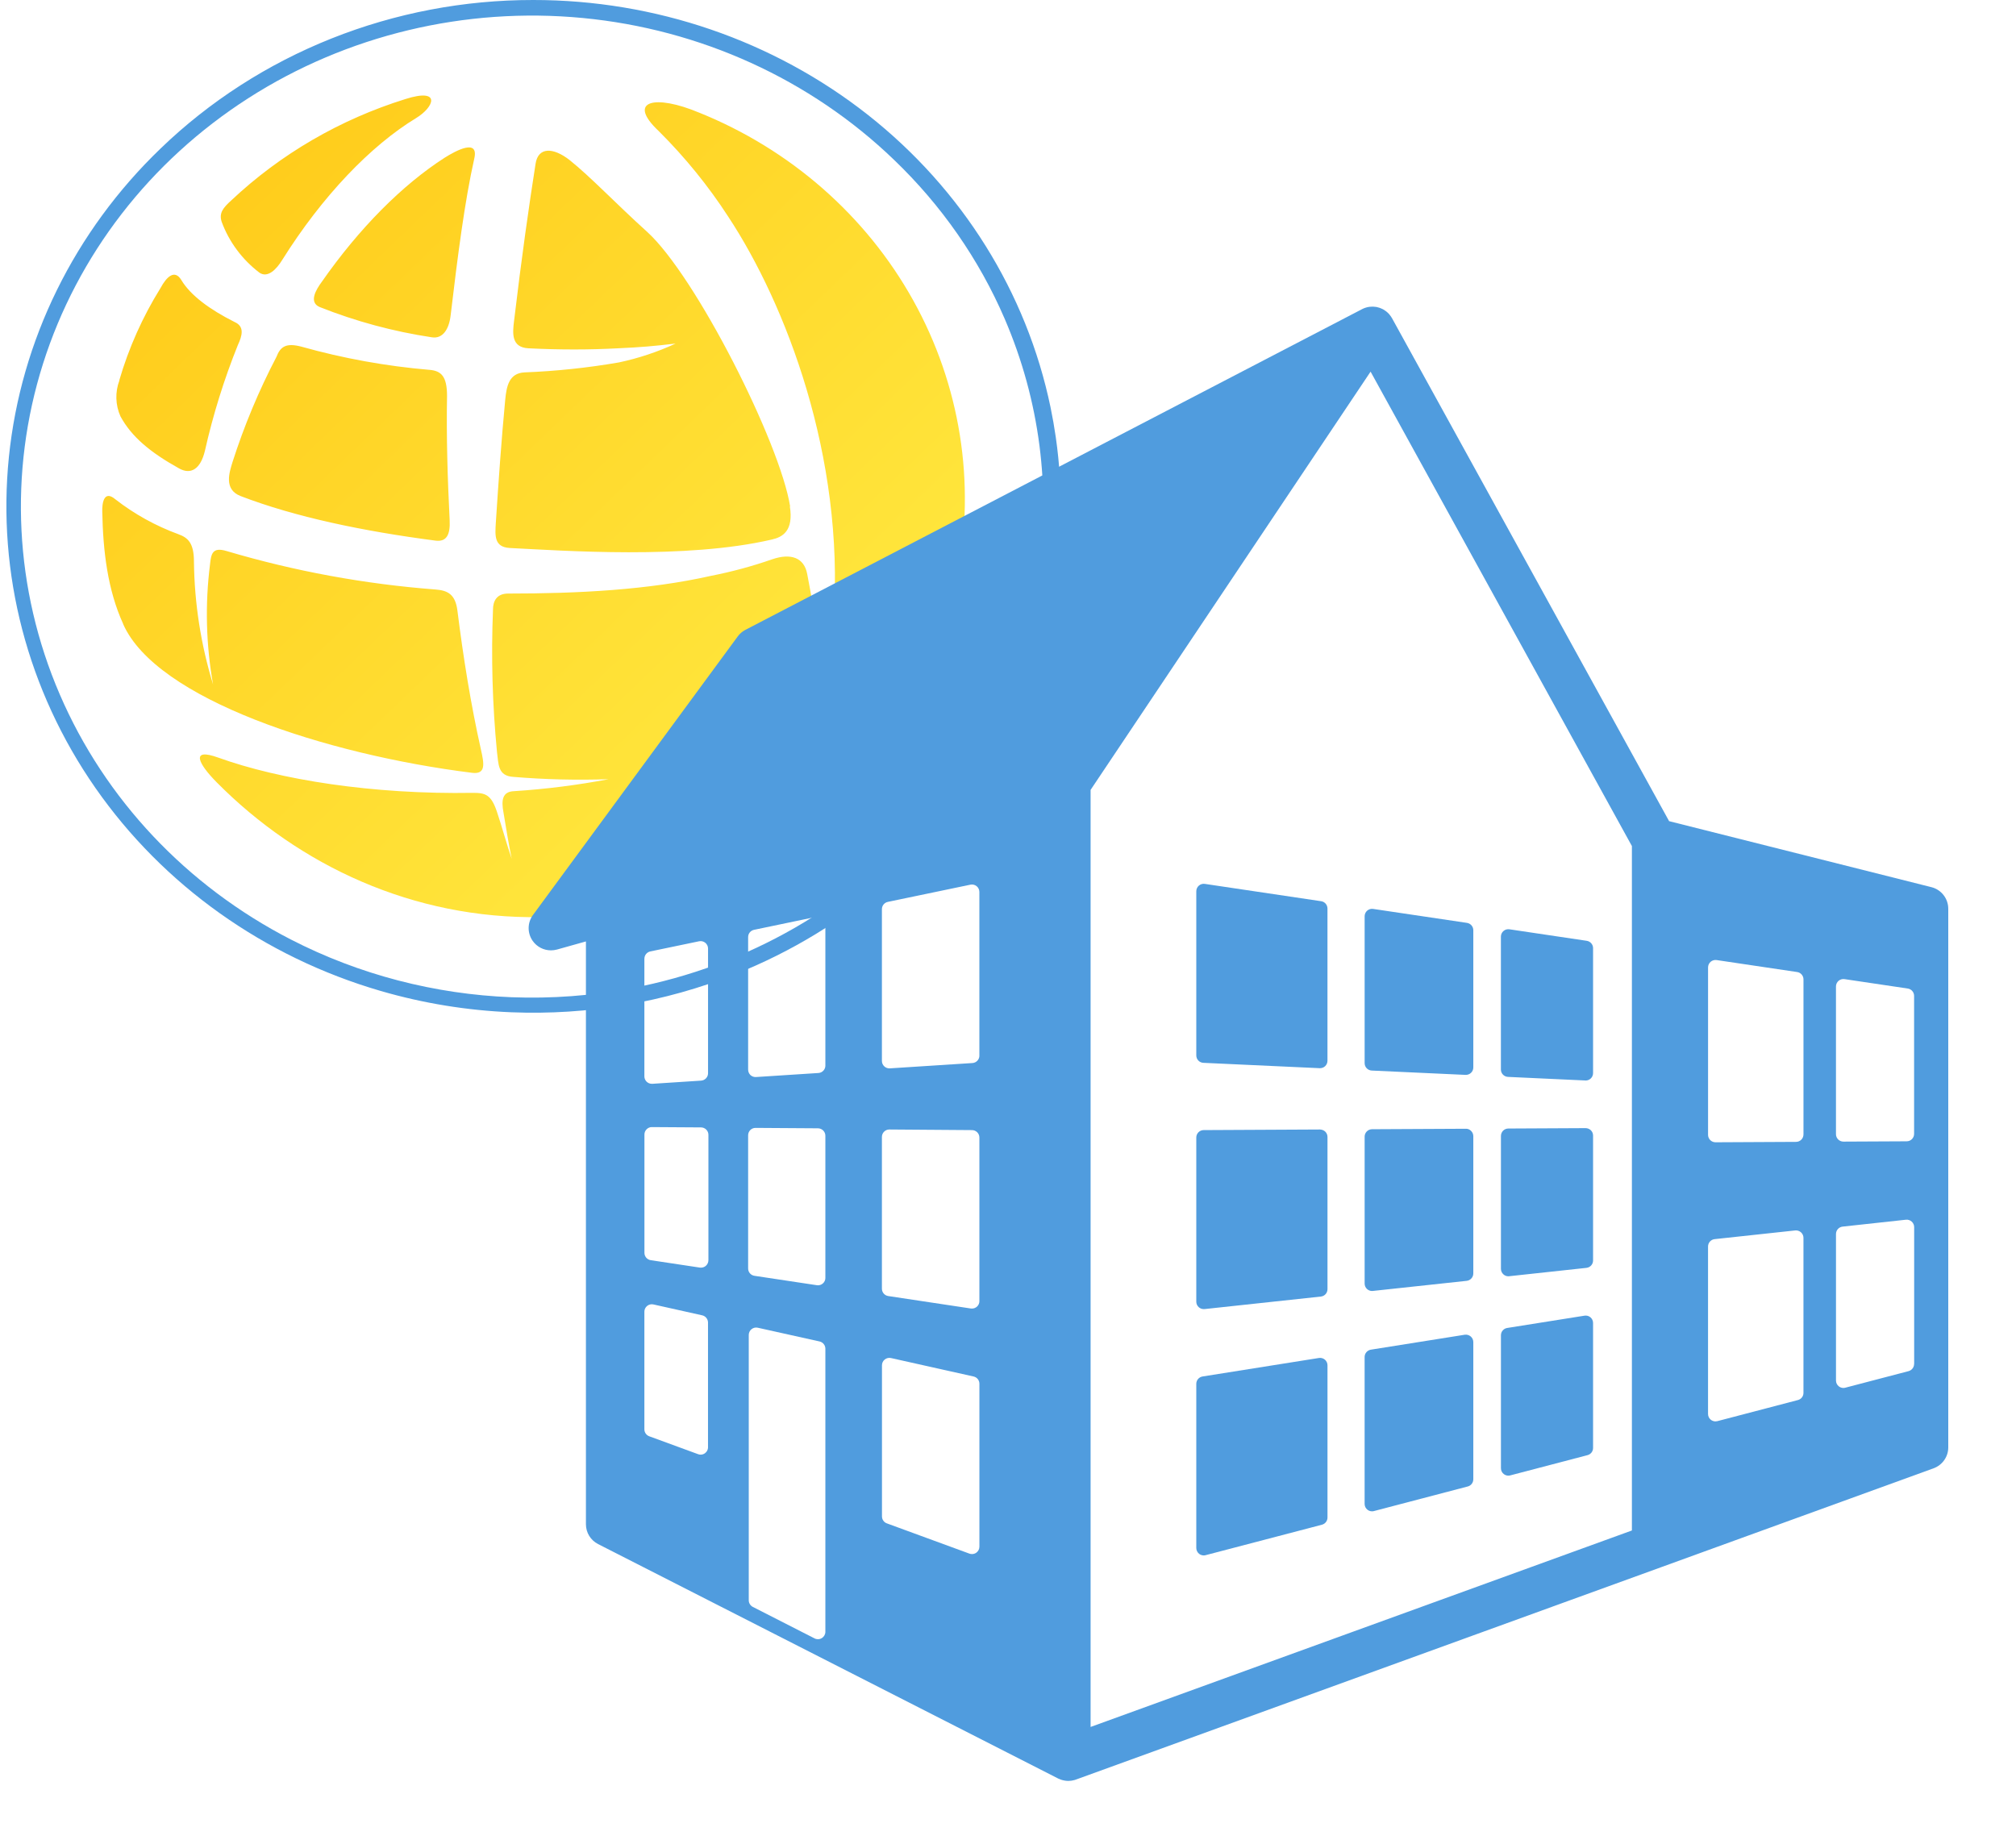
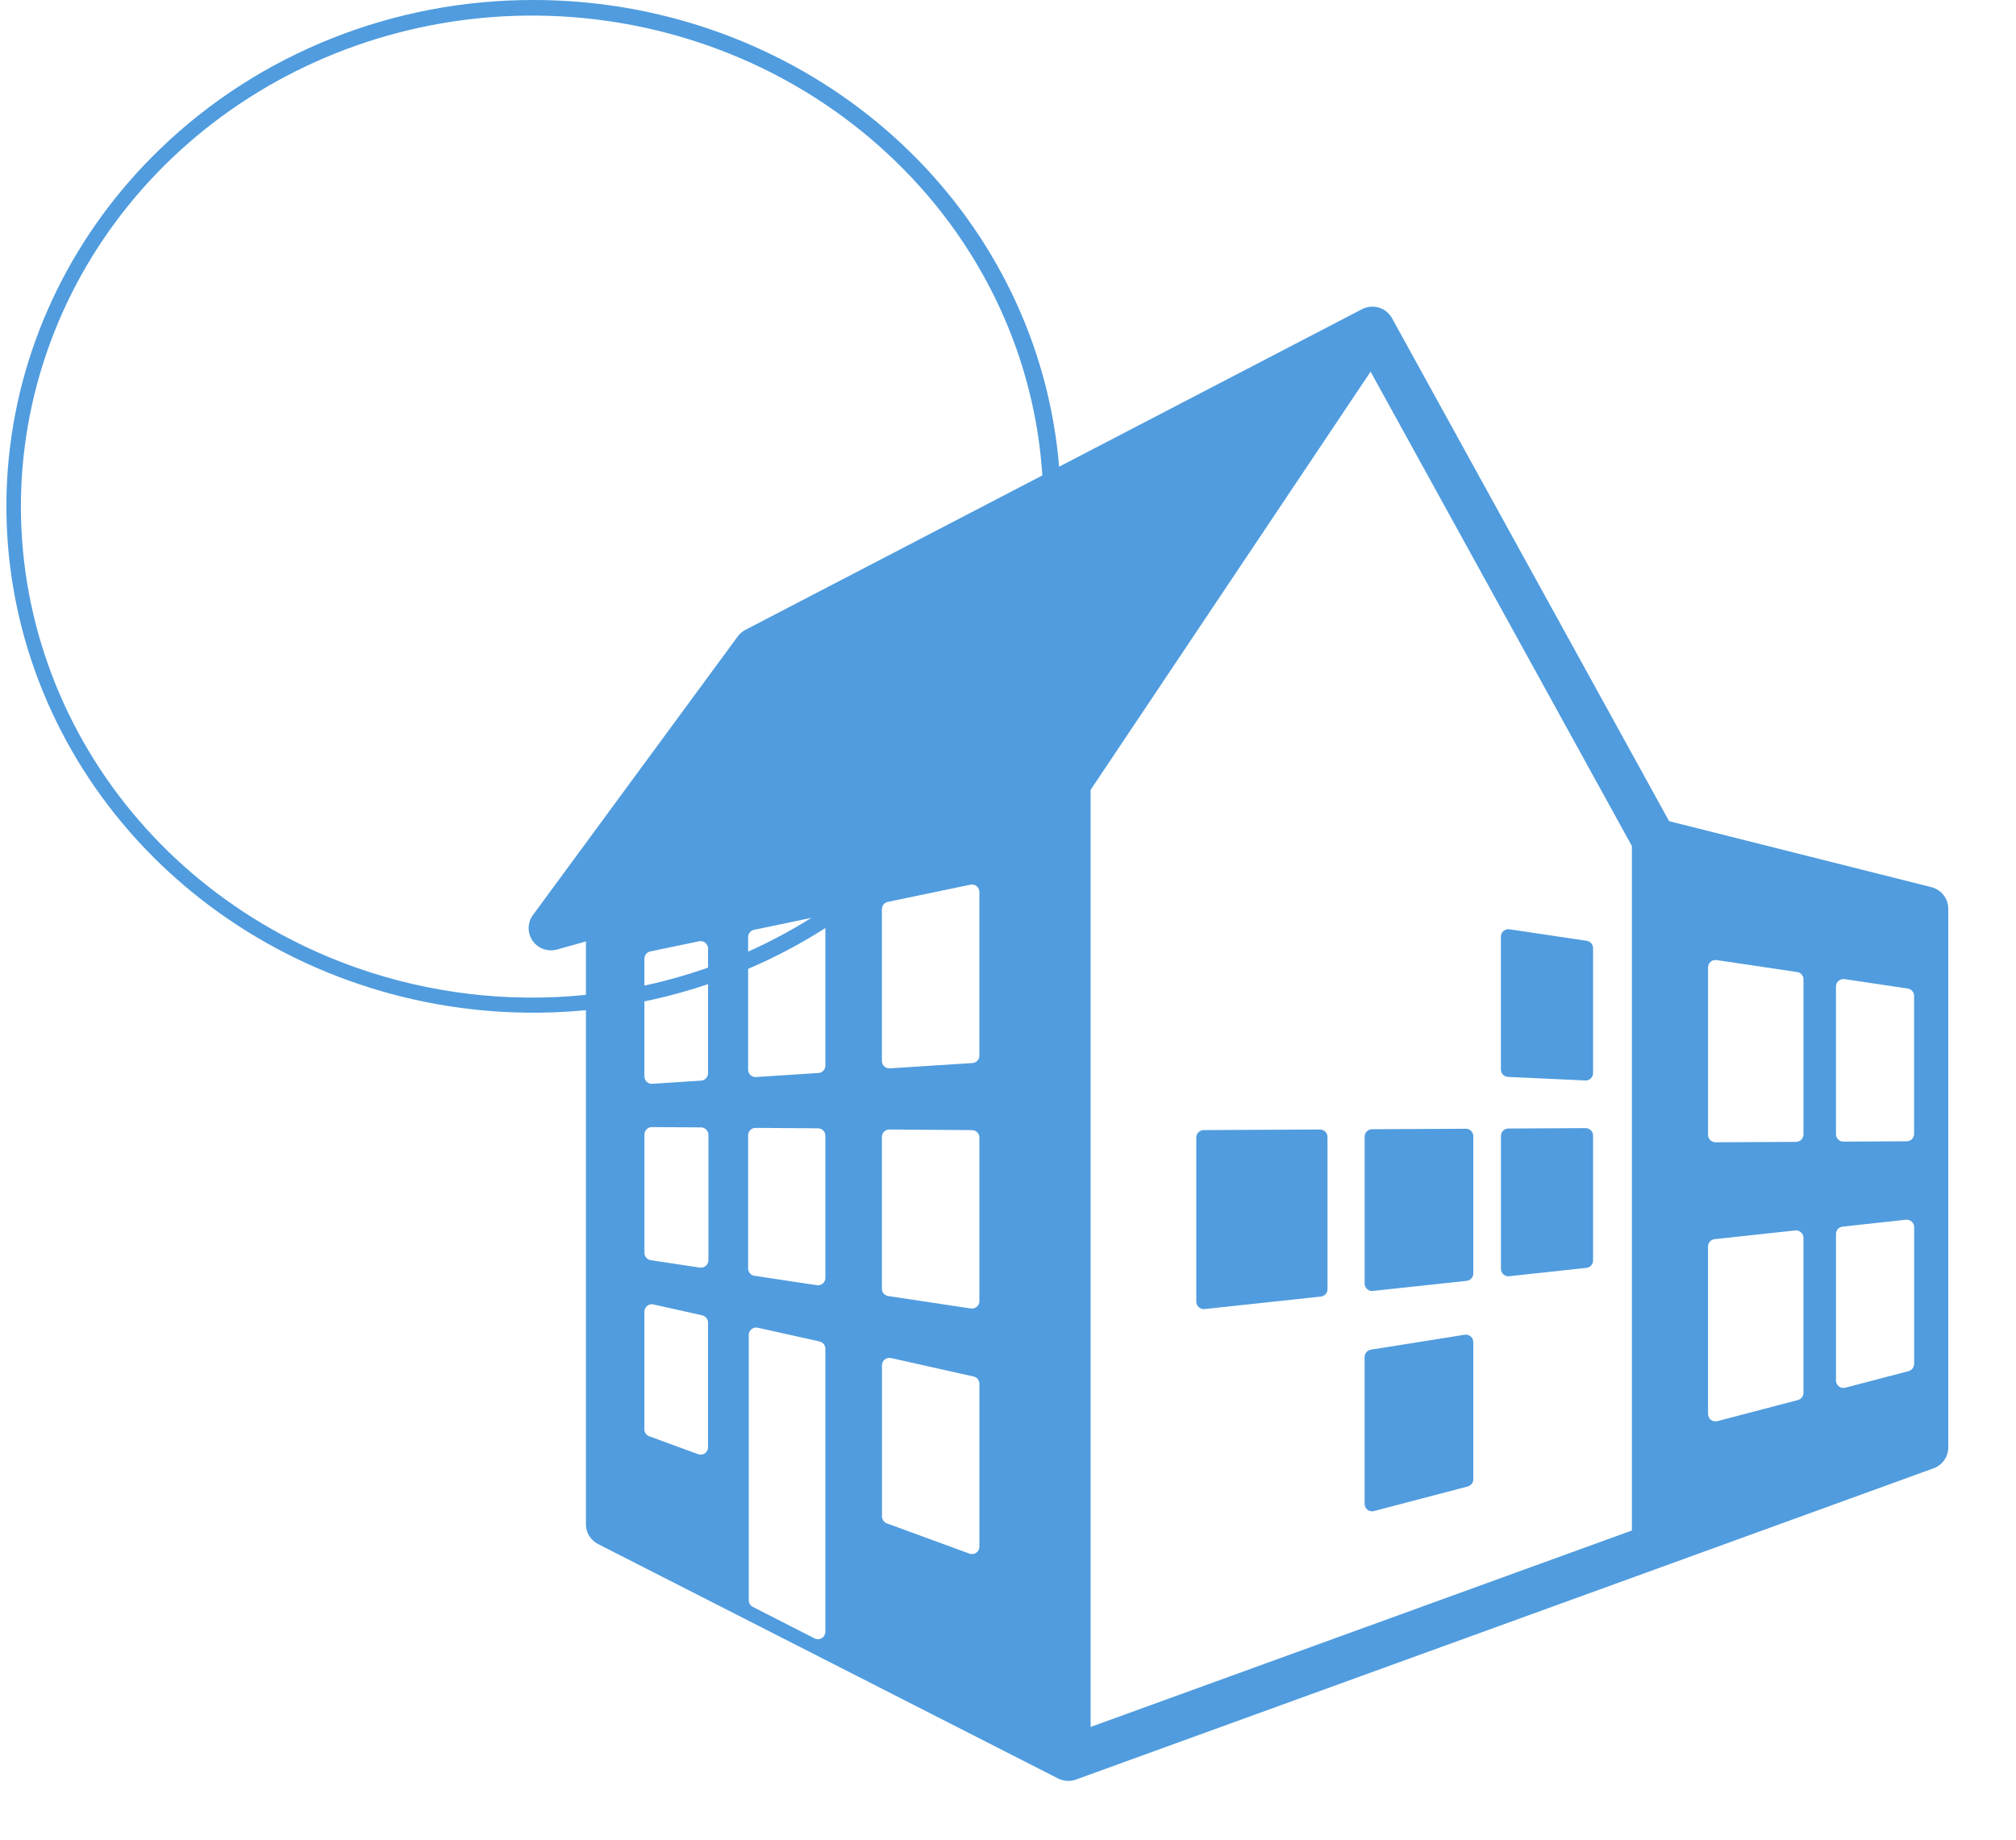
<svg xmlns="http://www.w3.org/2000/svg" width="103" height="94" viewBox="0 0 103 94" fill="none">
  <path d="M27.241 1.23858e-05C33.473 -0.004 39.513 2.068 44.333 5.862C49.153 9.657 52.453 14.94 53.673 20.81C53.779 21.32 53.868 21.831 53.942 22.344C54.715 27.733 53.7 33.234 51.02 38.057C48.086 43.338 43.336 47.478 37.58 49.772C33.931 51.226 30.02 51.881 26.127 51.724C23.879 51.633 21.637 51.271 19.454 50.636C13.49 48.901 8.337 45.233 4.872 40.257C1.408 35.281 -0.153 29.305 0.455 23.348C1.063 17.39 3.803 11.819 8.208 7.585C10.703 5.178 13.67 3.269 16.936 1.967C20.203 0.665 23.705 -0.003 27.241 1.23858e-05ZM45.671 8.161C41.401 4.052 35.781 1.493 29.767 0.919C23.753 0.345 17.718 1.793 12.69 5.015C7.663 8.237 3.954 13.034 2.197 18.588C0.439 24.143 0.741 30.111 3.051 35.476C5.361 40.841 9.536 45.27 14.865 48.008C18.363 49.806 22.216 50.802 26.127 50.955C28.174 51.034 30.238 50.883 32.275 50.494C38.202 49.363 43.538 46.292 47.373 41.804C51.207 37.317 53.303 31.691 53.303 25.886C53.306 24.845 53.24 23.808 53.109 22.78C52.823 20.555 52.227 18.372 51.331 16.291C50.021 13.249 48.097 10.486 45.671 8.161Z" fill="#509CDE" />
-   <path fill-rule="evenodd" clip-rule="evenodd" d="M35.699 5.746C40.38 7.63 44.248 11.019 46.654 15.342C49.06 19.666 49.856 24.66 48.908 29.485C47.96 34.31 45.326 38.671 41.45 41.836C37.573 45.001 32.69 46.775 27.621 46.862C21.106 46.968 15.276 44.219 11.075 39.978C10.141 39.036 9.695 38.184 11.159 38.714C14.27 39.835 19.014 40.602 24.182 40.512C24.797 40.512 25.096 40.61 25.382 41.458C25.668 42.306 25.87 43.09 26.144 43.881C25.988 43.114 25.854 42.327 25.723 41.511C25.605 40.887 25.664 40.447 26.266 40.426C27.887 40.322 29.5 40.117 31.094 39.815C29.472 39.871 27.849 39.831 26.232 39.697C25.428 39.648 25.475 39.06 25.39 38.408C25.157 35.994 25.089 33.567 25.188 31.145C25.188 30.737 25.361 30.329 25.959 30.329C29.52 30.329 33.114 30.149 36.343 29.42C37.398 29.213 38.436 28.932 39.449 28.579C40.4 28.253 41.086 28.486 41.242 29.334C41.368 29.999 41.41 30.207 41.629 31.503C41.865 32.906 42.05 34.383 42.172 35.936C42.395 34.448 42.479 32.988 42.593 31.573C43.144 23.339 40.169 15.566 37.205 11.068C36.186 9.496 34.998 8.034 33.661 6.704C31.978 5.122 33.493 4.816 35.715 5.754L35.699 5.746ZM40.37 25.884C39.853 22.621 35.547 14.102 33.064 11.847C31.435 10.374 30.193 9.053 29.099 8.176C28.257 7.52 27.499 7.508 27.364 8.36C27.032 10.472 26.649 13.156 26.262 16.414C26.186 17.03 26.119 17.752 26.998 17.797C28.593 17.878 30.147 17.874 31.569 17.797C32.761 17.744 33.379 17.687 34.516 17.556C33.592 17.984 32.62 18.307 31.62 18.519C30.026 18.794 28.414 18.965 26.796 19.028C26.005 19.069 25.879 19.734 25.811 20.439C25.618 22.479 25.47 24.587 25.331 26.728C25.294 27.36 25.239 27.951 26.035 28C28.745 28.135 35.054 28.592 39.436 27.568C39.979 27.446 40.556 27.132 40.354 25.867L40.37 25.884ZM6.29 31.883C7.973 35.72 16.64 38.555 24.123 39.489C24.826 39.574 24.742 39.044 24.57 38.294C24.052 35.981 23.669 33.587 23.37 31.198C23.265 30.382 22.895 30.17 22.25 30.121C18.628 29.845 15.047 29.186 11.572 28.155C10.848 27.939 10.789 28.302 10.73 28.836C10.473 30.879 10.525 32.946 10.886 34.974C10.261 32.934 9.933 30.821 9.909 28.694C9.909 27.735 9.594 27.47 9.11 27.295C7.948 26.869 6.862 26.267 5.894 25.513C5.301 25.011 5.212 25.733 5.225 26.141C5.263 28.139 5.494 30.133 6.294 31.883H6.29ZM6.1 19.44C5.875 20.036 5.895 20.693 6.155 21.276C6.719 22.315 7.67 23.111 9.148 23.934C9.745 24.269 10.242 23.979 10.469 23.037C10.883 21.195 11.446 19.386 12.153 17.63C12.376 17.152 12.507 16.679 11.98 16.451C10.718 15.815 9.737 15.097 9.265 14.31C8.925 13.747 8.512 14.139 8.201 14.718C7.286 16.19 6.579 17.774 6.096 19.428L6.1 19.44ZM11.82 10.236C11.399 10.619 11.176 10.884 11.328 11.341C11.706 12.362 12.372 13.259 13.252 13.931C13.672 14.22 14.118 13.776 14.422 13.278C16.467 10.016 18.942 7.442 21.257 6.035C22.187 5.473 22.566 4.473 20.714 5.061C17.378 6.1 14.334 7.871 11.82 10.236ZM16.332 15.688C18.171 16.42 20.093 16.939 22.057 17.234C22.617 17.328 22.937 16.826 23.021 16.137C23.387 13.05 23.741 10.289 24.233 8.095C24.465 7.071 23.311 7.687 22.726 8.054C20.563 9.441 18.353 11.659 16.438 14.404C16.135 14.812 15.768 15.448 16.332 15.688ZM21.939 18.898C19.727 18.71 17.539 18.314 15.406 17.715C14.607 17.503 14.325 17.715 14.123 18.237C13.221 19.965 12.471 21.763 11.879 23.612C11.728 24.114 11.408 25.011 12.3 25.35C15.082 26.418 18.559 27.144 22.255 27.625C22.823 27.698 23.008 27.307 22.974 26.593C22.865 24.42 22.802 22.283 22.84 20.235C22.84 19.228 22.545 18.951 21.947 18.898" fill="url(#paint0_linear)" />
  <g filter="url(#filter0_d)">
-     <path d="M67.383 67.389L61.44 68.334C61.257 68.363 61.12 68.522 61.12 68.708V77.097C61.12 77.214 61.175 77.326 61.268 77.398C61.336 77.45 61.417 77.477 61.501 77.477C61.533 77.477 61.565 77.474 61.598 77.464L67.54 75.908C67.707 75.864 67.823 75.714 67.823 75.54V67.762C67.823 67.651 67.775 67.546 67.69 67.474C67.604 67.401 67.492 67.371 67.383 67.389Z" fill="#509CDE" />
    <path d="M74.834 66.201L70.04 66.964C69.856 66.995 69.72 67.152 69.72 67.338V74.846C69.72 74.963 69.775 75.075 69.868 75.145C69.935 75.197 70.017 75.224 70.099 75.224C70.131 75.224 70.164 75.221 70.196 75.211L74.99 73.954C75.157 73.911 75.273 73.76 75.273 73.587V66.576C75.273 66.466 75.225 66.36 75.14 66.288C75.056 66.216 74.944 66.185 74.834 66.201Z" fill="#509CDE" />
-     <path d="M76.833 73.322C76.9 73.374 76.981 73.401 77.064 73.401C77.096 73.401 77.13 73.396 77.161 73.388L81.11 72.353C81.277 72.309 81.392 72.159 81.392 71.986V65.6C81.392 65.489 81.344 65.384 81.259 65.311C81.174 65.239 81.063 65.209 80.954 65.227L77.005 65.855C76.82 65.884 76.685 66.042 76.685 66.228V73.019C76.683 73.14 76.739 73.25 76.833 73.322Z" fill="#509CDE" />
    <path d="M67.441 55.714L61.498 55.744C61.289 55.744 61.12 55.914 61.12 56.123V64.512C61.12 64.619 61.165 64.722 61.247 64.794C61.316 64.858 61.408 64.891 61.501 64.891C61.514 64.891 61.529 64.891 61.541 64.89L67.484 64.25C67.677 64.23 67.823 64.067 67.823 63.874V56.094C67.823 55.993 67.783 55.897 67.712 55.826C67.638 55.752 67.542 55.72 67.441 55.714Z" fill="#509CDE" />
    <path d="M74.893 55.676L70.099 55.7C69.889 55.702 69.721 55.872 69.721 56.079V63.586C69.721 63.694 69.766 63.796 69.846 63.868C69.917 63.931 70.007 63.966 70.1 63.966C70.113 63.966 70.127 63.966 70.141 63.963L74.933 63.447C75.126 63.426 75.273 63.264 75.273 63.07V56.055C75.273 55.954 75.233 55.857 75.16 55.787C75.091 55.715 74.994 55.671 74.893 55.676Z" fill="#509CDE" />
    <path d="M77.064 63.214C77.077 63.214 77.091 63.212 77.104 63.211L81.053 62.784C81.246 62.763 81.392 62.601 81.392 62.408V56.022C81.392 55.921 81.352 55.825 81.28 55.754C81.209 55.684 81.109 55.645 81.011 55.644L77.062 55.664C76.853 55.664 76.685 55.834 76.685 56.043V62.834C76.685 62.941 76.731 63.044 76.812 63.116C76.879 63.18 76.971 63.214 77.064 63.214Z" fill="#509CDE" />
-     <path d="M67.498 44.049L61.556 43.164C61.446 43.148 61.335 43.18 61.252 43.252C61.168 43.325 61.12 43.429 61.12 43.539V51.928C61.12 52.132 61.279 52.299 61.482 52.307L67.424 52.581C67.429 52.581 67.436 52.581 67.442 52.581C67.539 52.581 67.634 52.544 67.704 52.477C67.78 52.404 67.822 52.305 67.822 52.203V44.422C67.821 44.235 67.685 44.076 67.498 44.049Z" fill="#509CDE" />
-     <path d="M69.721 44.818V52.324C69.721 52.526 69.88 52.692 70.082 52.702L74.876 52.923C74.882 52.923 74.888 52.923 74.893 52.923C74.991 52.923 75.085 52.886 75.155 52.819C75.231 52.747 75.273 52.649 75.273 52.545V45.531C75.273 45.343 75.135 45.185 74.948 45.156L70.155 44.443C70.046 44.426 69.935 44.459 69.851 44.531C69.769 44.603 69.721 44.709 69.721 44.818Z" fill="#509CDE" />
    <path d="M77.046 53.026L80.995 53.209C81.001 53.211 81.008 53.211 81.013 53.211C81.111 53.211 81.204 53.174 81.275 53.106C81.35 53.036 81.392 52.935 81.392 52.832V46.447C81.392 46.259 81.254 46.101 81.067 46.072L77.118 45.484C77.009 45.468 76.898 45.499 76.814 45.572C76.731 45.644 76.683 45.748 76.683 45.859V52.65C76.683 52.85 76.842 53.017 77.046 53.026Z" fill="#509CDE" />
    <path d="M98.677 43.331L85.277 39.959L71.118 14.256C71.112 14.245 71.104 14.233 71.096 14.222C71.086 14.204 71.075 14.188 71.064 14.171C71.039 14.137 71.015 14.103 70.988 14.071C70.981 14.063 70.975 14.052 70.967 14.044C70.962 14.041 70.961 14.038 70.956 14.034C70.917 13.993 70.876 13.953 70.83 13.917C70.822 13.911 70.811 13.905 70.801 13.896C70.766 13.869 70.727 13.844 70.689 13.821C70.673 13.812 70.655 13.804 70.639 13.794C70.604 13.776 70.568 13.76 70.53 13.746C70.514 13.739 70.498 13.733 70.481 13.727C70.433 13.711 70.385 13.698 70.335 13.688C70.329 13.688 70.324 13.685 70.317 13.685C70.268 13.677 70.218 13.671 70.166 13.669C70.162 13.669 70.155 13.669 70.149 13.669C70.134 13.669 70.12 13.669 70.105 13.669C70.062 13.669 70.017 13.672 69.973 13.677C69.959 13.679 69.943 13.68 69.928 13.684C69.882 13.691 69.835 13.701 69.792 13.716C69.781 13.719 69.771 13.722 69.76 13.725C69.703 13.744 69.647 13.767 69.594 13.794C69.592 13.794 69.592 13.794 69.591 13.796L38.085 30.183C37.931 30.263 37.795 30.378 37.693 30.518L27.23 44.753C26.942 45.144 26.936 45.674 27.213 46.072C27.428 46.383 27.782 46.56 28.148 46.56C28.251 46.56 28.354 46.546 28.457 46.519L29.936 46.104V75.886C29.936 76.312 30.176 76.703 30.557 76.897L54.059 88.875C54.062 88.877 54.066 88.878 54.069 88.88C54.08 88.885 54.093 88.889 54.104 88.894C54.141 88.912 54.178 88.926 54.217 88.939C54.233 88.944 54.25 88.949 54.267 88.954C54.303 88.963 54.339 88.971 54.376 88.979C54.392 88.982 54.406 88.986 54.422 88.987C54.474 88.994 54.525 89 54.578 89C54.623 89 54.67 88.997 54.715 88.99C54.726 88.989 54.736 88.987 54.747 88.987C54.792 88.981 54.836 88.971 54.881 88.958C54.887 88.957 54.894 88.955 54.9 88.954C54.924 88.947 54.947 88.941 54.969 88.931L84.906 78.066L98.788 73.026C99.238 72.863 99.539 72.436 99.539 71.959V44.432C99.538 43.913 99.183 43.457 98.677 43.331ZM32.924 46.985C32.924 46.806 33.051 46.652 33.226 46.615L35.718 46.096C35.829 46.073 35.946 46.1 36.035 46.173C36.123 46.245 36.175 46.352 36.175 46.468V52.839C36.175 53.039 36.019 53.204 35.819 53.217L33.329 53.379C33.321 53.379 33.313 53.379 33.303 53.379C33.207 53.379 33.113 53.342 33.042 53.276C32.967 53.204 32.922 53.105 32.922 53.001V46.985H32.924ZM36.175 71.949C36.175 72.073 36.114 72.188 36.012 72.26C35.948 72.305 35.871 72.328 35.795 72.328C35.75 72.328 35.707 72.319 35.664 72.303L33.172 71.39C33.022 71.335 32.922 71.193 32.922 71.034V65.022C32.922 64.908 32.975 64.799 33.065 64.727C33.156 64.655 33.273 64.627 33.385 64.653L35.876 65.209C36.049 65.248 36.173 65.402 36.173 65.578V71.949H36.175V71.949ZM36.193 62.395C36.193 62.505 36.144 62.61 36.061 62.682C35.992 62.741 35.903 62.773 35.813 62.773C35.794 62.773 35.776 62.771 35.757 62.77L33.248 62.392C33.062 62.363 32.925 62.204 32.925 62.017V55.969C32.925 55.868 32.965 55.772 33.038 55.701C33.109 55.631 33.208 55.586 33.308 55.591L35.816 55.607C36.025 55.608 36.194 55.777 36.194 55.985V62.395H36.193V62.395ZM42.17 81.379C42.17 81.512 42.101 81.633 41.989 81.702C41.928 81.739 41.86 81.758 41.791 81.758C41.732 81.758 41.672 81.746 41.617 81.717L38.463 80.108C38.336 80.042 38.255 79.912 38.255 79.769V66.211C38.255 66.097 38.308 65.988 38.397 65.916C38.487 65.844 38.604 65.817 38.717 65.843L41.871 66.544C42.045 66.583 42.169 66.737 42.169 66.913V81.379H42.17ZM42.17 63.297C42.17 63.408 42.122 63.512 42.037 63.584C41.968 63.643 41.88 63.675 41.789 63.675C41.77 63.675 41.752 63.674 41.733 63.67L38.546 63.19C38.36 63.162 38.223 63.004 38.223 62.816V56.009C38.223 55.91 38.263 55.812 38.334 55.741C38.407 55.671 38.497 55.631 38.604 55.632L41.791 55.653C42 55.655 42.169 55.825 42.169 56.031V63.297H42.17V63.297ZM42.17 52.449C42.17 52.648 42.014 52.815 41.815 52.827L38.627 53.033C38.619 53.033 38.611 53.034 38.601 53.034C38.505 53.034 38.411 52.997 38.34 52.932C38.267 52.859 38.223 52.76 38.223 52.656V45.881C38.223 45.701 38.349 45.548 38.525 45.511L41.712 44.846C41.825 44.823 41.94 44.85 42.029 44.922C42.117 44.993 42.169 45.102 42.169 45.216V52.449H42.17V52.449ZM50.039 77.03C50.039 77.155 49.978 77.27 49.877 77.341C49.811 77.386 49.737 77.408 49.66 77.408C49.615 77.408 49.571 77.4 49.53 77.386L45.309 75.839C45.159 75.785 45.061 75.642 45.061 75.483V67.763C45.061 67.647 45.113 67.538 45.203 67.466C45.293 67.394 45.41 67.367 45.523 67.392L49.743 68.335C49.917 68.373 50.039 68.527 50.039 68.705V77.03H50.039ZM50.039 64.485C50.039 64.596 49.991 64.701 49.907 64.772C49.838 64.831 49.75 64.863 49.66 64.863C49.641 64.863 49.623 64.863 49.602 64.86L45.381 64.224C45.195 64.195 45.058 64.036 45.058 63.85V56.093C45.058 55.992 45.098 55.895 45.169 55.825C45.242 55.753 45.332 55.714 45.439 55.714L49.66 55.745C49.869 55.746 50.038 55.915 50.038 56.123V64.485H50.039V64.485ZM50.039 51.94C50.039 52.138 49.883 52.305 49.684 52.318L45.463 52.59C45.455 52.59 45.447 52.59 45.438 52.59C45.341 52.59 45.248 52.553 45.179 52.488C45.102 52.416 45.058 52.316 45.058 52.212V44.455C45.058 44.275 45.183 44.121 45.36 44.084L49.581 43.204C49.692 43.18 49.809 43.209 49.898 43.281C49.986 43.352 50.037 43.461 50.037 43.575V51.94H50.039V51.94ZM83.376 76.203L55.72 86.242V38.361L70.025 16.99L83.376 41.231V76.203ZM92.141 69.173C92.141 69.345 92.025 69.495 91.858 69.538L87.742 70.616C87.71 70.624 87.677 70.628 87.645 70.628C87.563 70.628 87.48 70.601 87.414 70.55C87.32 70.479 87.266 70.367 87.266 70.25V61.693C87.266 61.499 87.412 61.337 87.603 61.316L91.719 60.872C91.827 60.861 91.933 60.896 92.014 60.967C92.094 61.039 92.141 61.141 92.141 61.249V69.173ZM92.141 55.968C92.141 56.176 91.972 56.346 91.763 56.346L87.648 56.367H87.647C87.547 56.367 87.451 56.327 87.378 56.256C87.308 56.184 87.267 56.089 87.267 55.988V47.431C87.267 47.322 87.315 47.216 87.399 47.144C87.483 47.072 87.594 47.04 87.703 47.056L91.819 47.668C92.005 47.695 92.142 47.856 92.142 48.043V55.968H92.141V55.968ZM97.794 67.694C97.794 67.865 97.677 68.016 97.511 68.061L94.279 68.907C94.249 68.915 94.215 68.92 94.183 68.92C94.099 68.92 94.017 68.893 93.951 68.841C93.858 68.769 93.803 68.659 93.803 68.542V61.053C93.803 60.859 93.95 60.697 94.142 60.676L97.374 60.324C97.481 60.311 97.588 60.346 97.67 60.419C97.75 60.491 97.797 60.593 97.797 60.701V67.694H97.794ZM97.794 55.938C97.794 56.147 97.625 56.317 97.416 56.317L94.184 56.333H94.183C94.083 56.333 93.986 56.294 93.914 56.222C93.843 56.15 93.802 56.056 93.802 55.955V48.405C93.802 48.295 93.85 48.191 93.933 48.118C94.017 48.046 94.129 48.014 94.237 48.03L97.469 48.511C97.656 48.538 97.794 48.699 97.794 48.886V55.938Z" fill="#509CDE" />
  </g>
  <defs>
    <filter id="filter0_d" x="24.01" y="12.669" width="78.529" height="81.331" filterUnits="userSpaceOnUse" color-interpolation-filters="sRGB">
      <feFlood flood-opacity="0" result="BackgroundImageFix" />
      <feColorMatrix in="SourceAlpha" type="matrix" values="0 0 0 0 0 0 0 0 0 0 0 0 0 0 0 0 0 0 127 0" />
      <feOffset dy="2" />
      <feGaussianBlur stdDeviation="1.5" />
      <feColorMatrix type="matrix" values="0 0 0 0 0.491 0 0 0 0 0.625 0 0 0 0 0.742 0 0 0 0.77 0" />
      <feBlend mode="normal" in2="BackgroundImageFix" result="effect1_dropShadow" />
      <feBlend mode="normal" in="SourceGraphic" in2="effect1_dropShadow" result="shape" />
    </filter>
    <linearGradient id="paint0_linear" x1="5.224" y1="8.408" x2="43.986" y2="48.749" gradientUnits="userSpaceOnUse">
      <stop stop-color="#FFC917" />
      <stop offset="1" stop-color="#FFED46" />
    </linearGradient>
  </defs>
</svg>